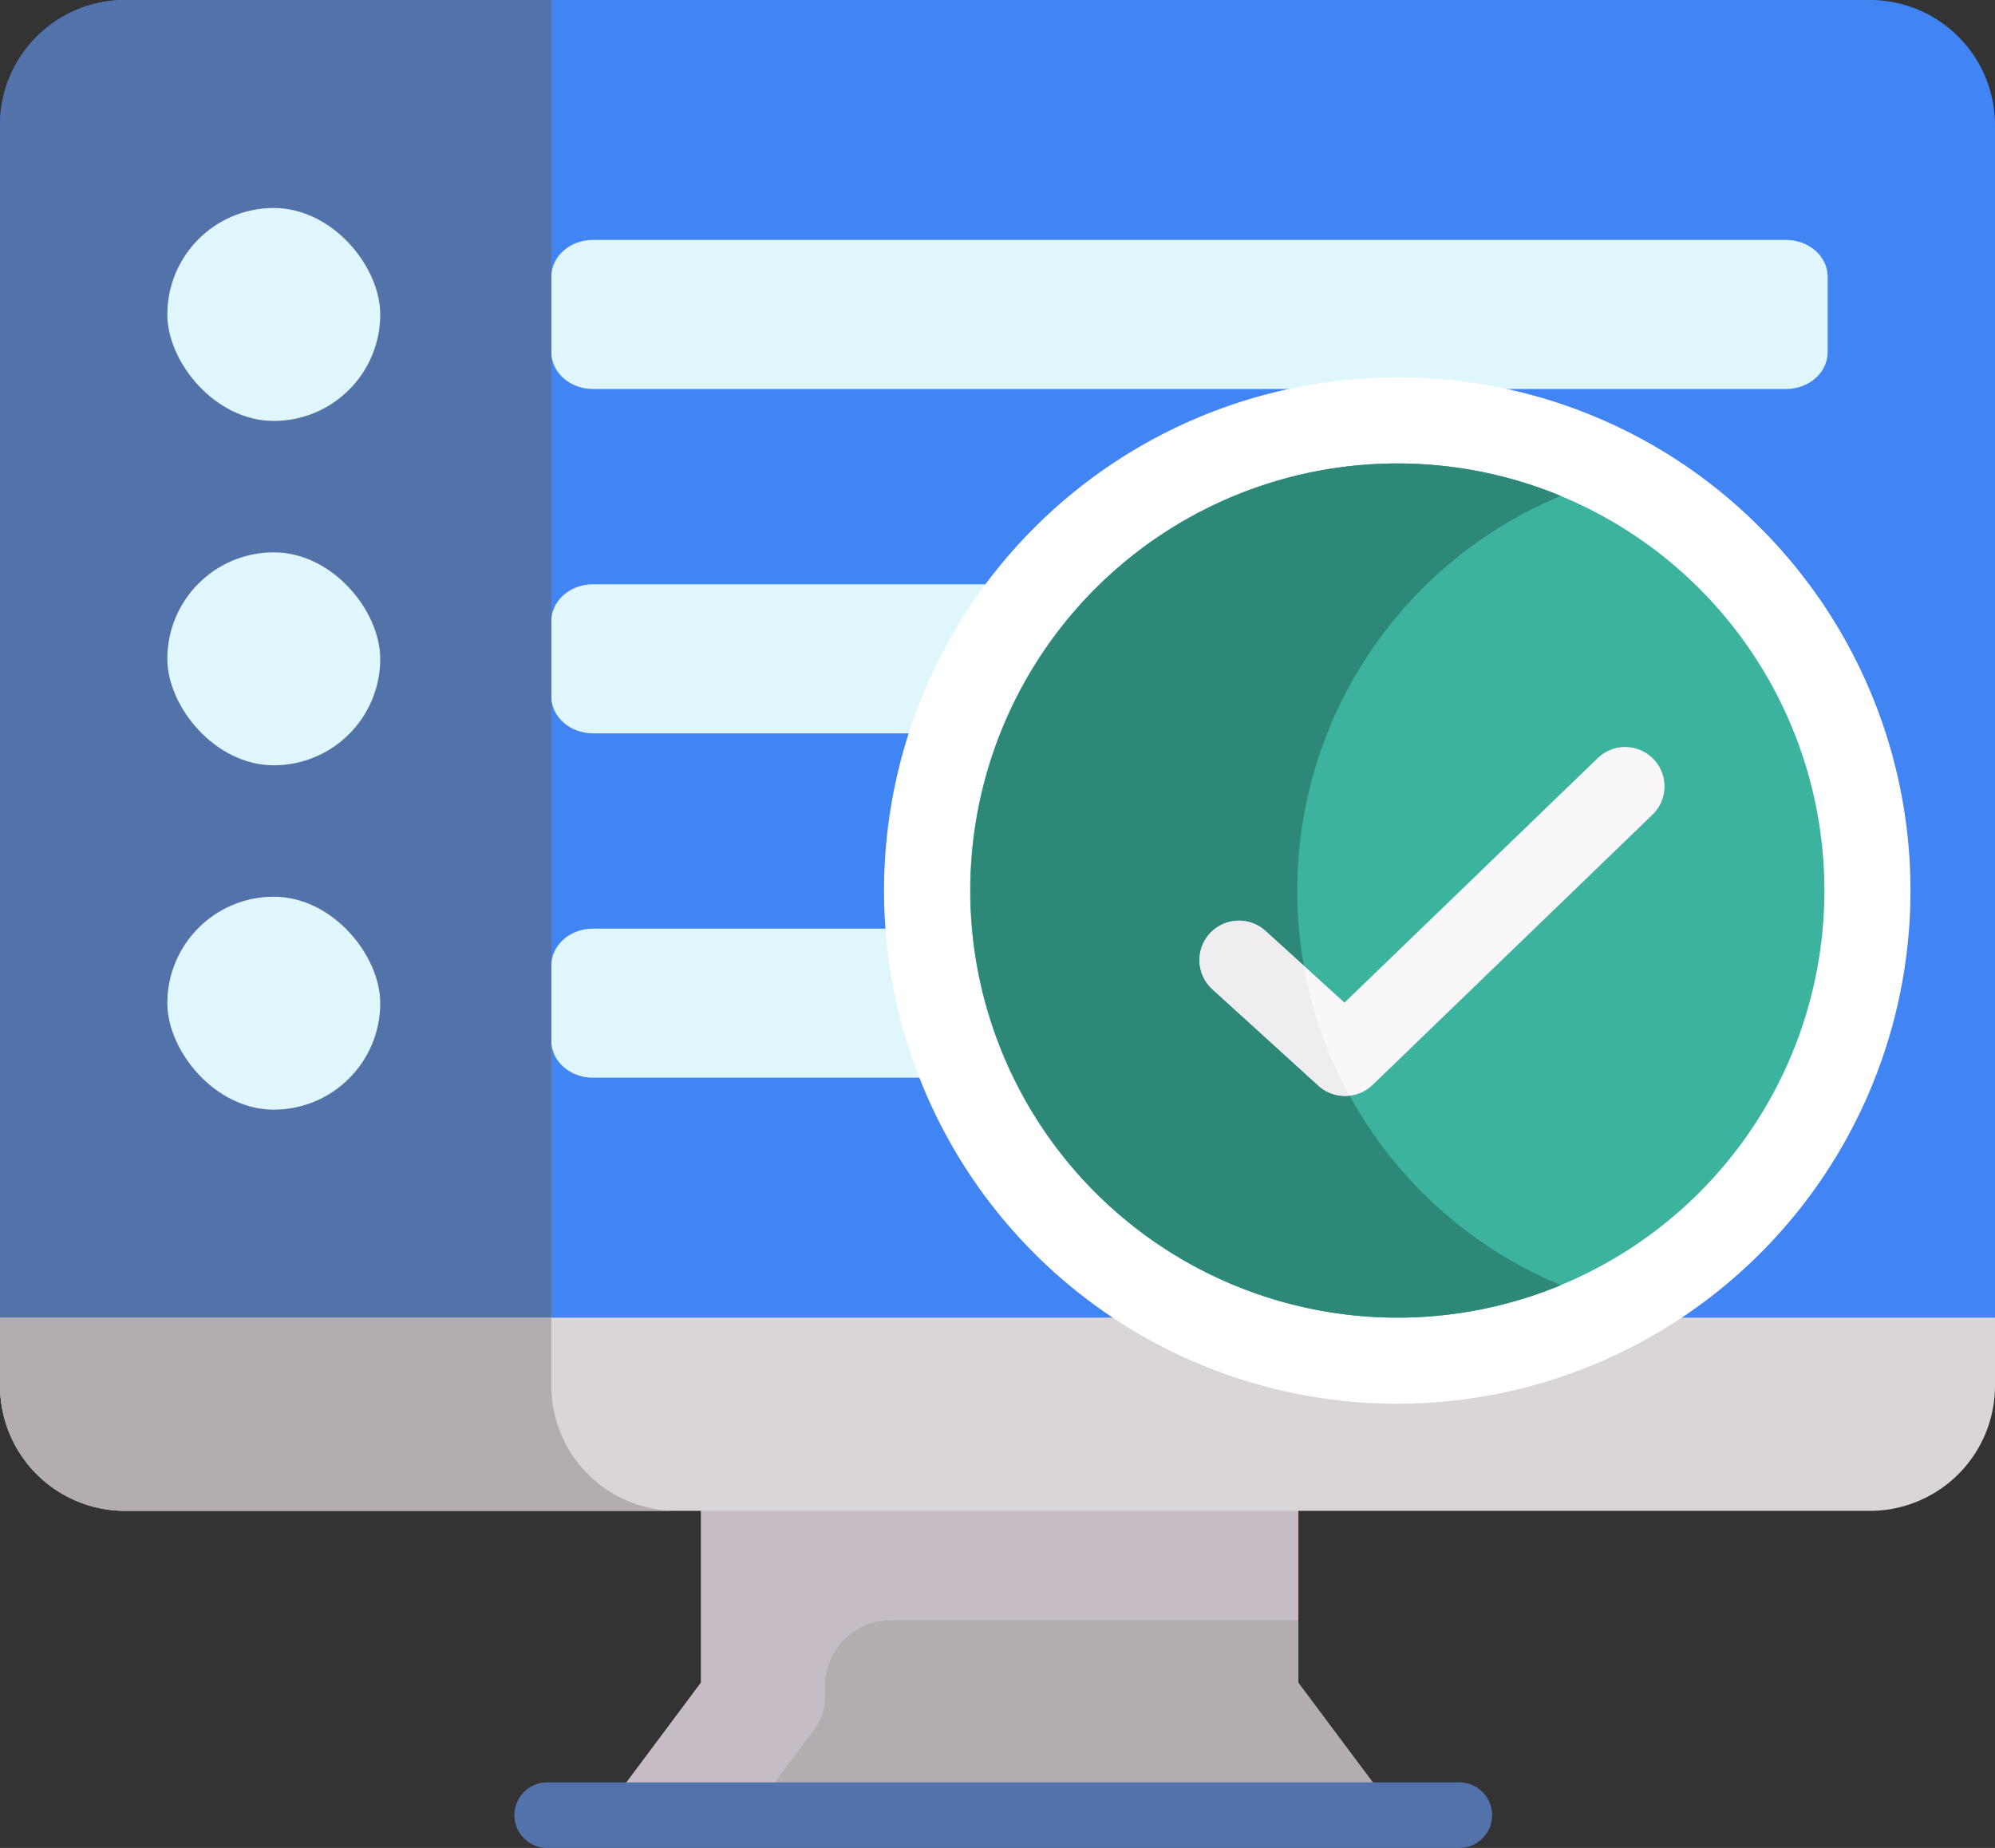
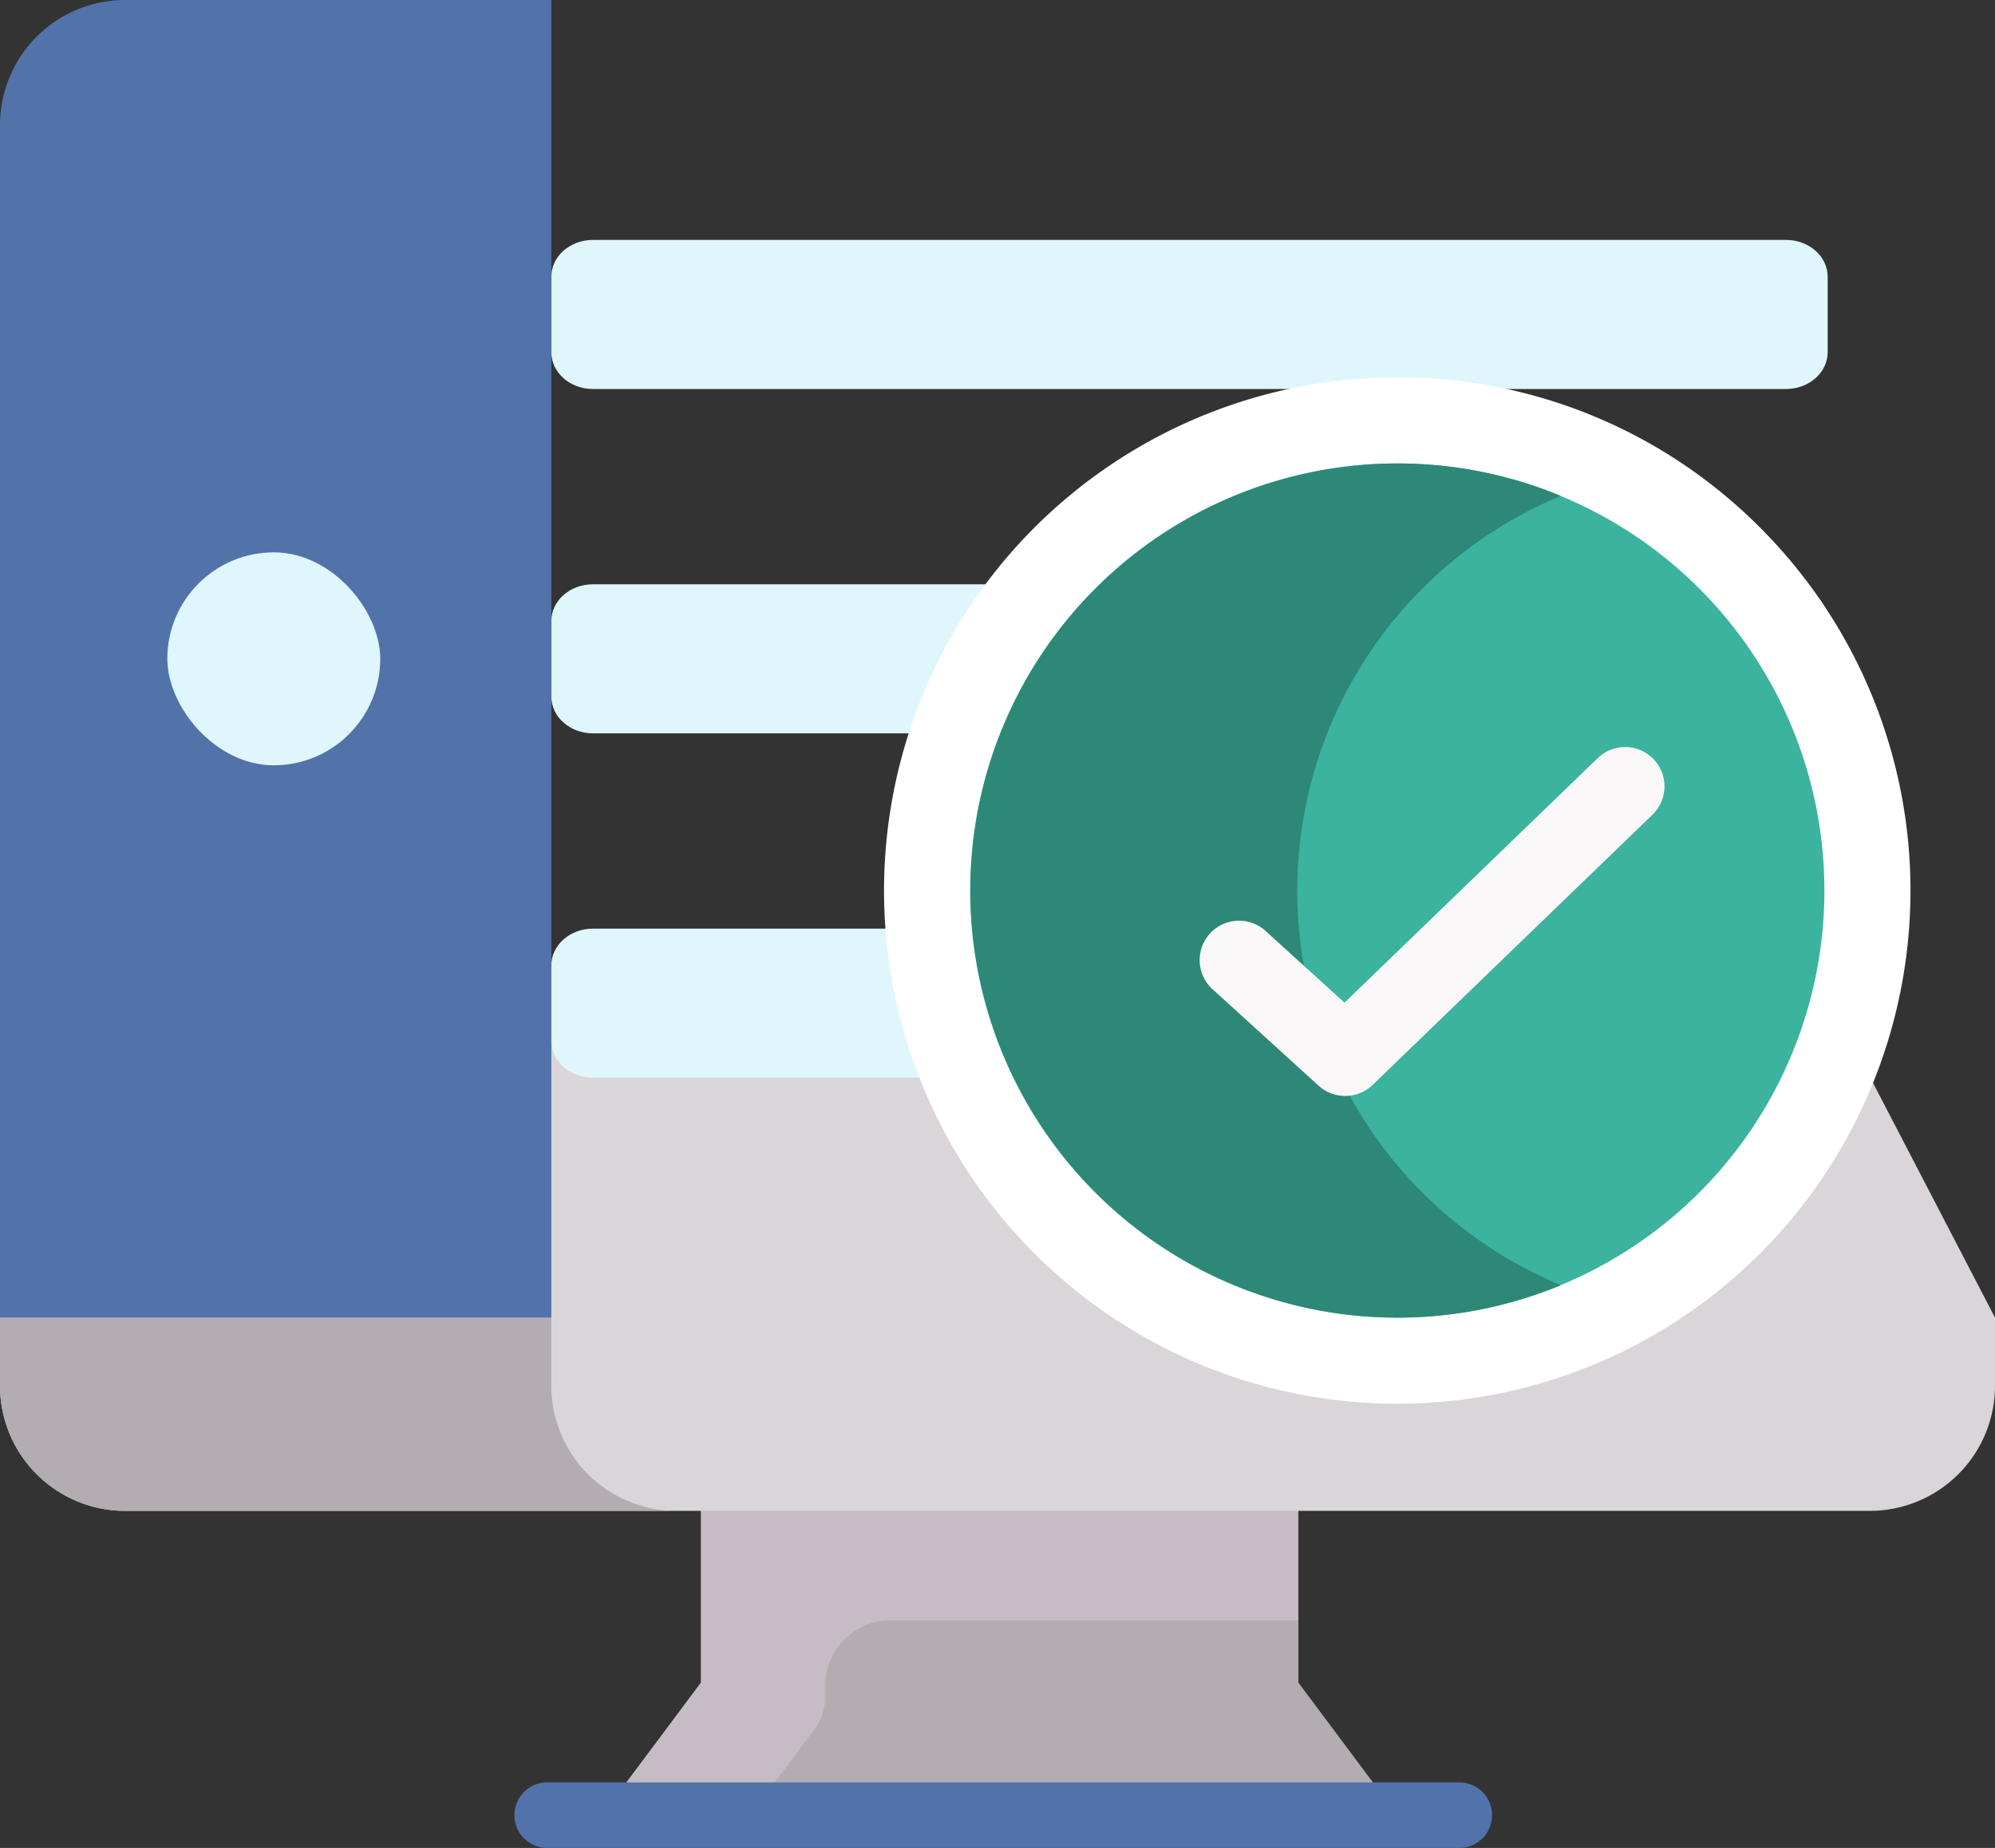
<svg xmlns="http://www.w3.org/2000/svg" viewBox="0 0 463.43 429.31">
  <rect x="0" y="0" width="463.43" height="429.31" fill="#333333" stroke="none" />
  <defs>
    <style>.cls-1{fill:#b3adb2;}.cls-2{fill:#c6bcc5;}.cls-3{fill:#d9d5d9;}.cls-4{fill:#4185f4;}.cls-5{fill:#dff6fd;}.cls-6{fill:#5272aa;}.cls-7{fill:#3bb39e;}.cls-8{fill:#fff;}.cls-9{fill:#2d8878;}.cls-10{fill:#f9f7f8;}.cls-11{fill:#efedef;}</style>
  </defs>
  <g id="Layer_2" data-name="Layer 2">
    <g id="Capa_1" data-name="Capa 1">
      <path class="cls-1" d="M301.61,351v39.9l23,30.79H139.86l23-30.79V316.1H300.67Z" />
      <path class="cls-2" d="M301.61,351l-.94-34.9H162.83v74.8l-23,30.79h34.46l15-20.12a11.91,11.91,0,0,0,2.35-7.11v-2.72A15.34,15.34,0,0,1,207,376.4h94.59V351Z" />
      <path class="cls-3" d="M421.11,224.67H77.28L0,306.11v15.83A29.08,29.08,0,0,0,29.07,351H434.36a29.08,29.08,0,0,0,29.07-29.07V306.11Z" />
-       <path class="cls-4" d="M463.43,29.06V306.11H0v-277A29.07,29.07,0,0,1,29.07,0H434.36a29.07,29.07,0,0,1,29.07,29.06Z" />
      <path class="cls-5" d="M414.89,170.37c5.34,0,9.67-3.83,9.67-8.56V144.3c0-4.73-4.33-8.56-9.67-8.56H137.73c-5.33,0-9.66,3.83-9.66,8.56v17.51c0,4.73,4.33,8.56,9.66,8.56Z" />
      <path class="cls-5" d="M414.89,250.37c5.34,0,9.67-3.83,9.67-8.56V224.3c0-4.73-4.33-8.56-9.67-8.56H137.73c-5.33,0-9.66,3.83-9.66,8.56v17.51c0,4.73,4.33,8.56,9.66,8.56Z" />
      <path class="cls-5" d="M414.89,90.37c5.34,0,9.67-3.83,9.67-8.56V64.3c0-4.73-4.33-8.56-9.67-8.56H137.73c-5.33,0-9.66,3.83-9.66,8.56V81.81c0,4.73,4.33,8.56,9.66,8.56Z" />
      <path class="cls-1" d="M128.07,321.94V224.67H77.28L0,306.11v15.83A29.08,29.08,0,0,0,29.07,351H157.14a29.08,29.08,0,0,1-29.07-29.07Z" />
      <path class="cls-6" d="M338.71,429.31H126.84a7.62,7.62,0,0,1,0-15.23H338.71a7.62,7.62,0,1,1,0,15.23Z" />
      <path class="cls-6" d="M128.07,0h-99A29.08,29.08,0,0,0,0,29.07v277H128.07V0Z" />
-       <rect class="cls-5" x="38.87" y="48.32" width="49.46" height="49.47" rx="24.73" />
      <rect class="cls-5" x="38.87" y="128.32" width="49.46" height="49.47" rx="24.73" />
-       <rect class="cls-5" x="38.87" y="208.32" width="49.46" height="49.47" rx="24.73" />
      <circle class="cls-7" cx="324.58" cy="206.89" r="109.22" />
      <path class="cls-8" d="M324.58,107.67a99.22,99.22,0,1,1-99.22,99.22,99.22,99.22,0,0,1,99.22-99.22m0-20a119.22,119.22,0,1,0,84.3,34.92,118.44,118.44,0,0,0-84.3-34.92Z" />
      <path class="cls-9" d="M301.35,206.89a99.26,99.26,0,0,1,61.24-91.68,99.22,99.22,0,1,0,0,183.36,99.26,99.26,0,0,1-61.25-91.68Z" />
      <path class="cls-10" d="M312.46,254.6a9.15,9.15,0,0,1-6.15-2.37l-24.65-22.42A9.14,9.14,0,1,1,294,216.28l18.32,16.65,58.84-56.82a9.14,9.14,0,0,1,12.7,13.16l-65,62.77a9.12,9.12,0,0,1-6.35,2.56Z" />
-       <path class="cls-11" d="M302.91,224.42l-9-8.14a9.14,9.14,0,1,0-12.3,13.53l24.65,22.42a9.15,9.15,0,0,0,6.15,2.37,9.79,9.79,0,0,0,1.08-.07,98.69,98.69,0,0,1-10.63-30.11Z" />
    </g>
  </g>
</svg>